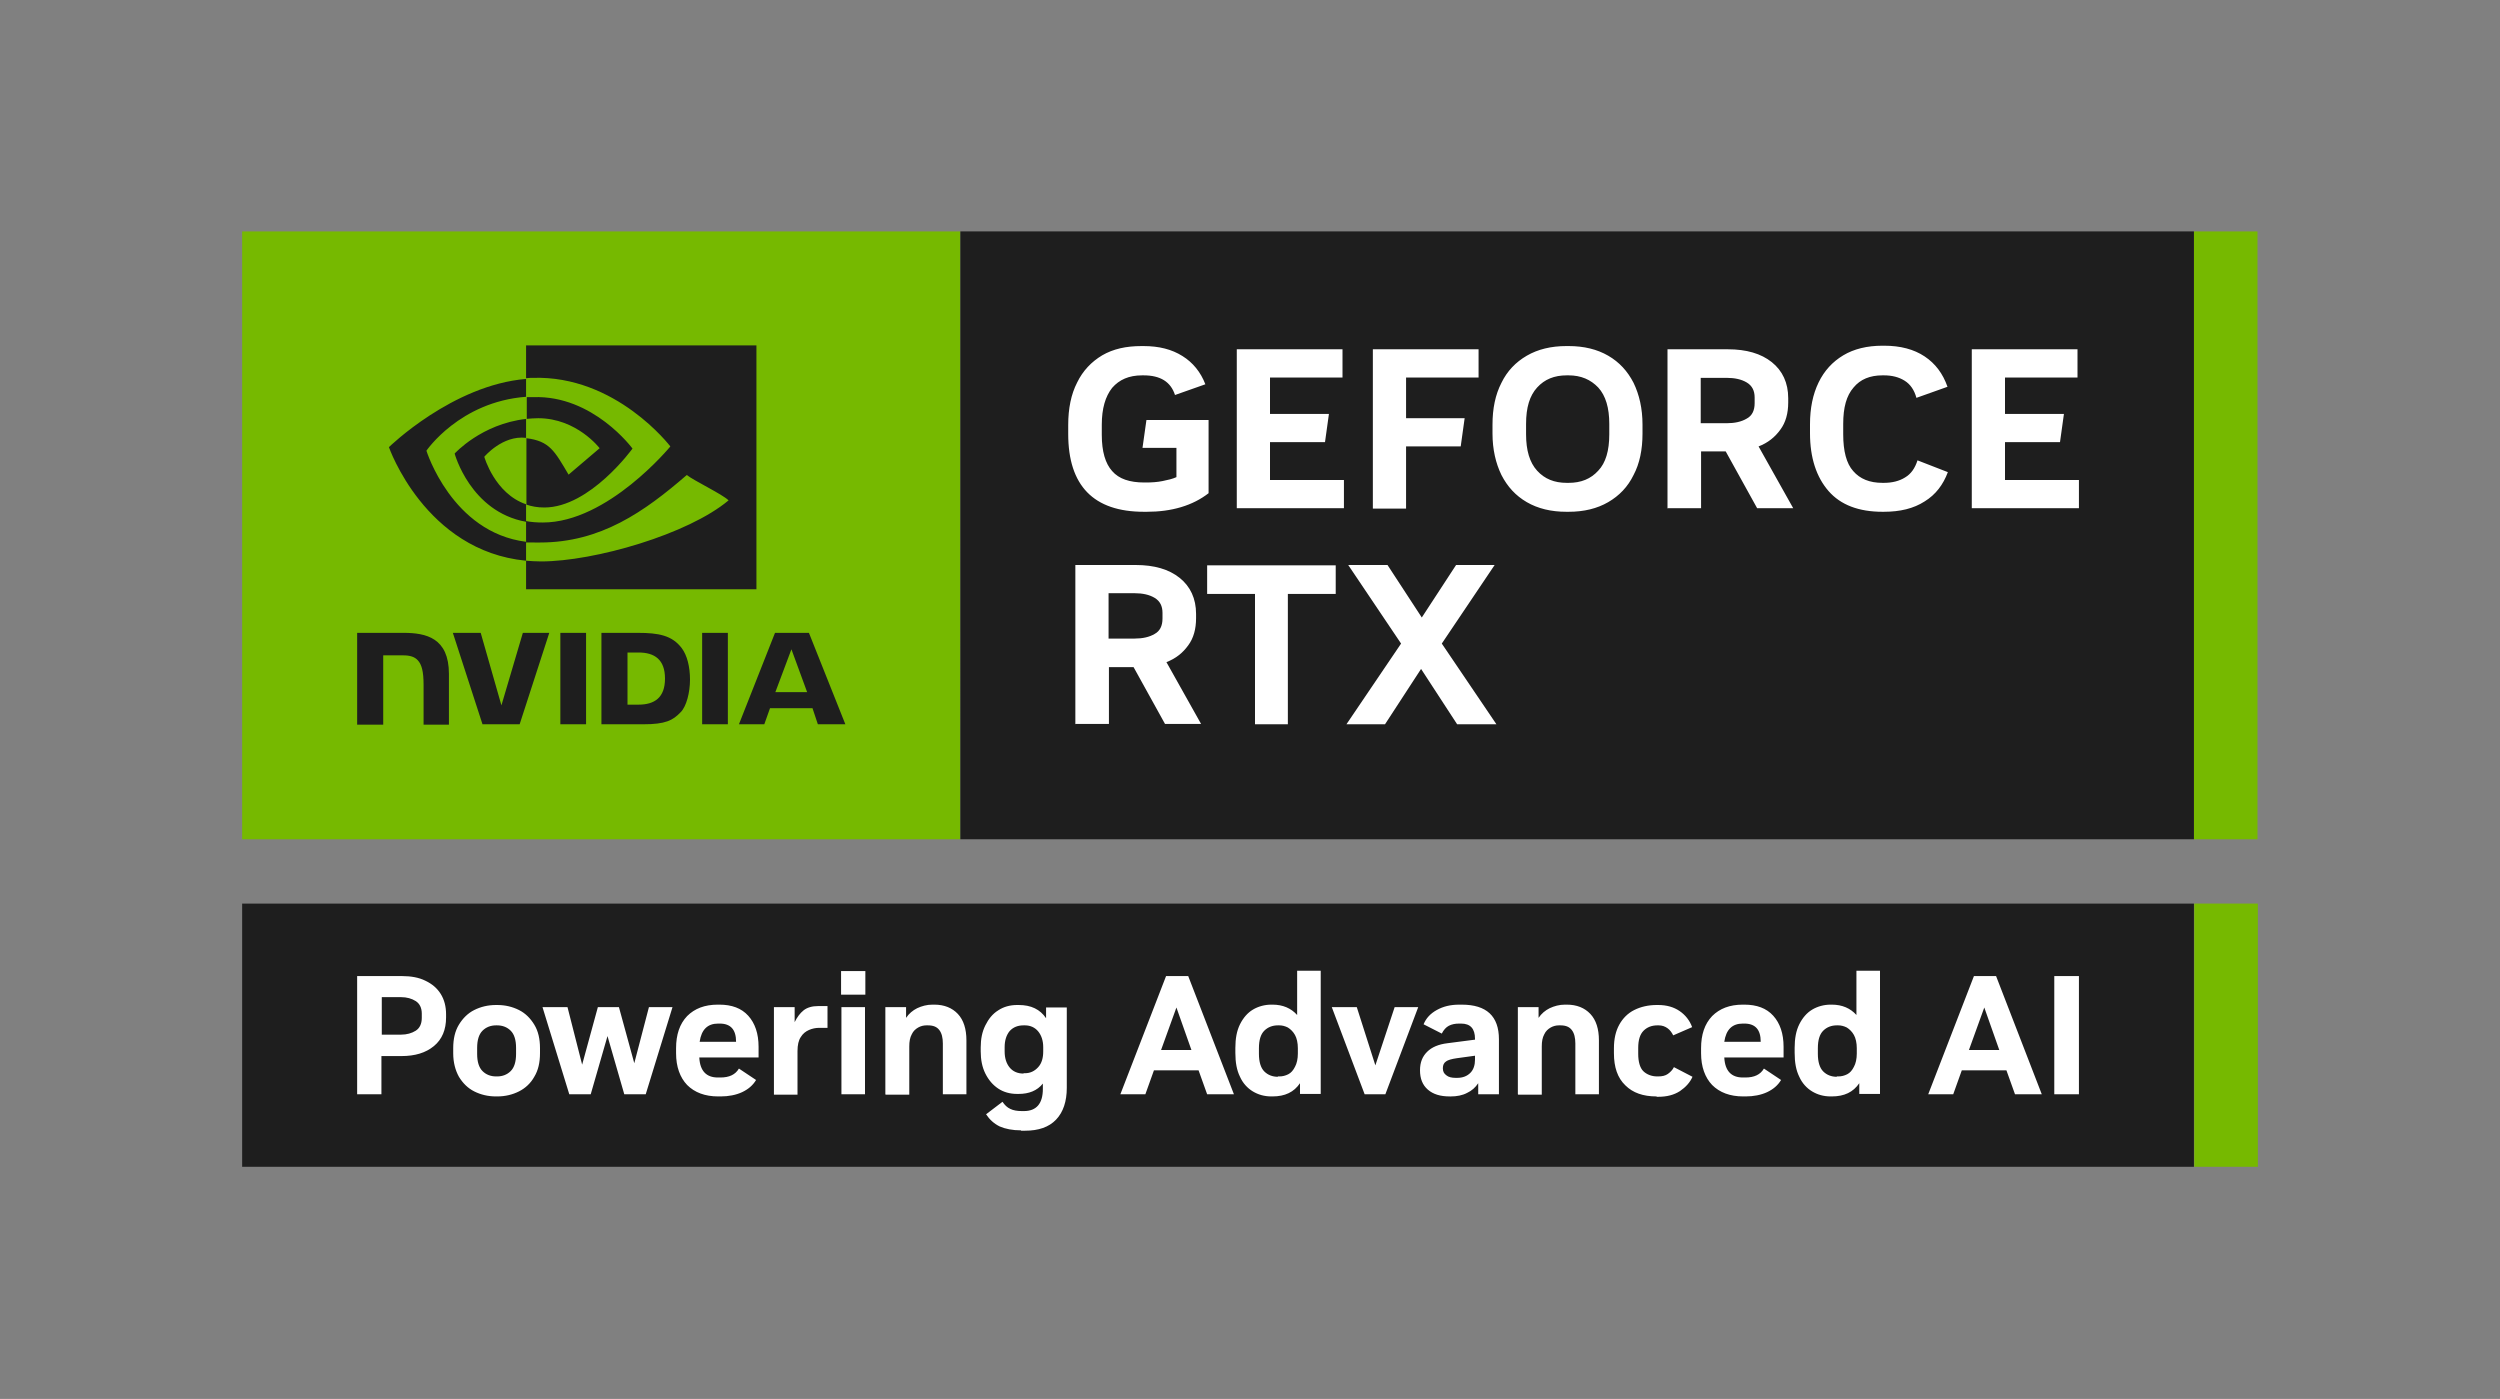
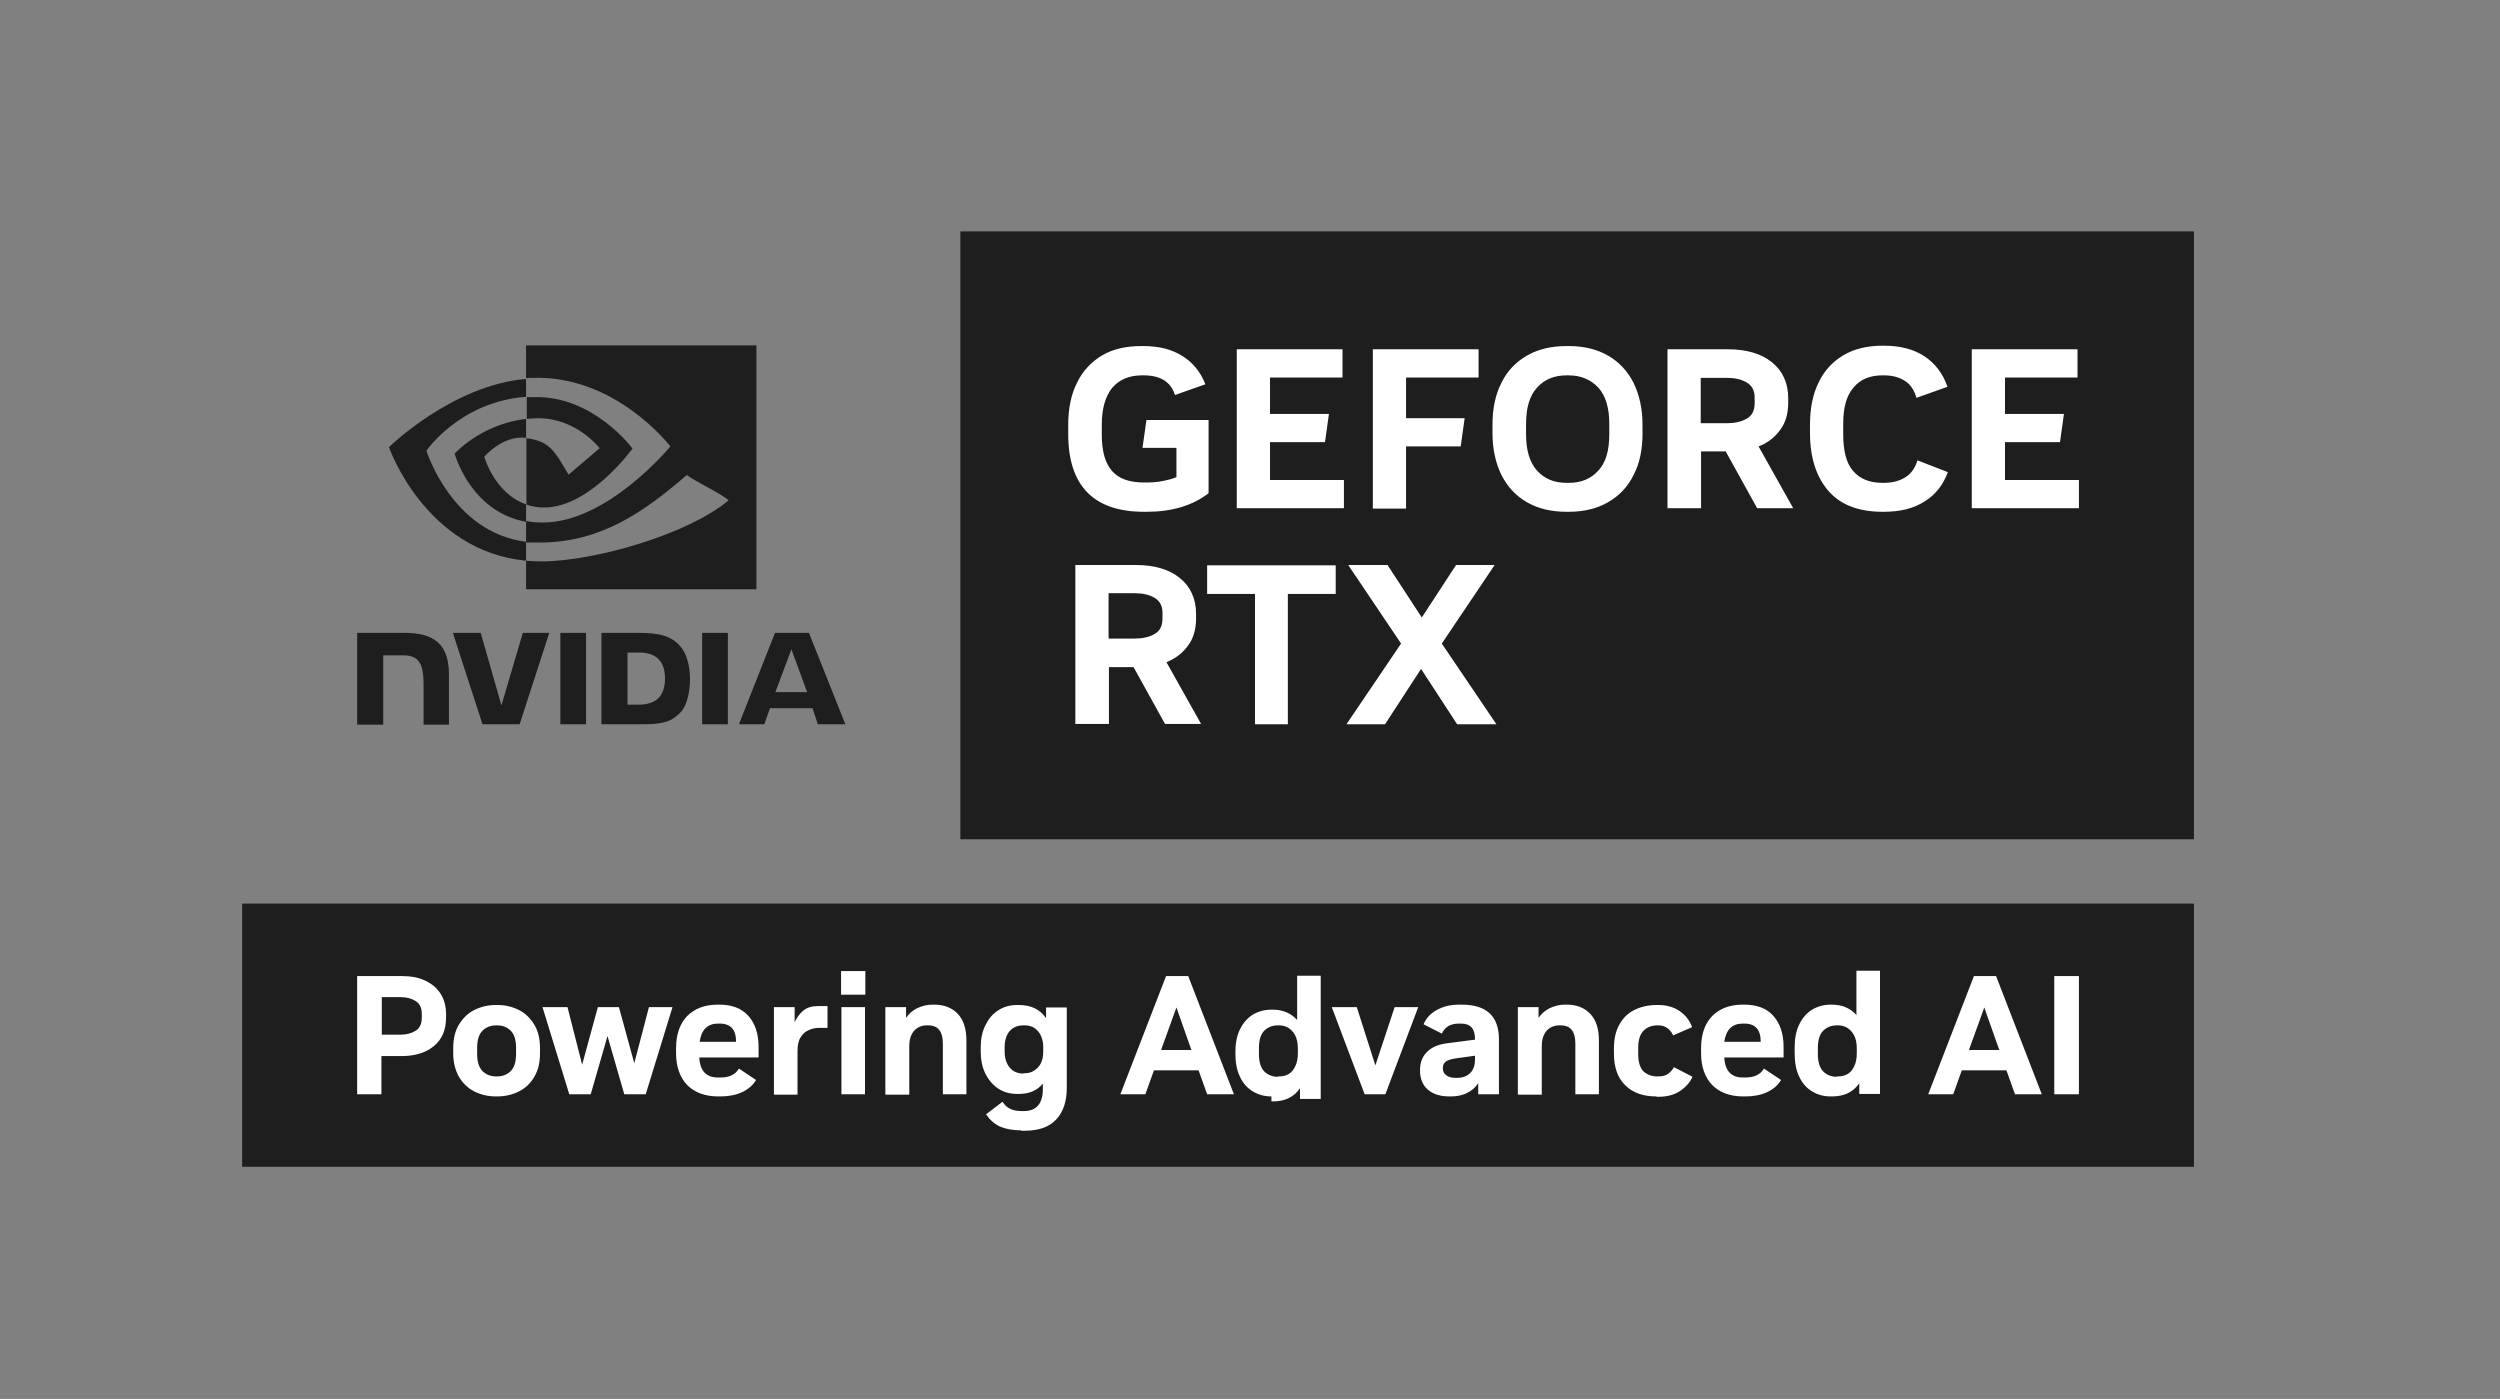
<svg xmlns="http://www.w3.org/2000/svg" id="Badges" version="1.1" viewBox="0 0 700 391.7">
  <rect x="0" y="0" width="700" height="391.7" fill="#808080" stroke="none" />
  <defs>
    <style>
      .st0 {
        fill: #1e1e1e;
      }

      .st1 {
        fill: #fff;
      }

      .st2 {
        fill: #76b900;
      }
    </style>
  </defs>
  <g id="GeForce_RTX">
-     <path class="st2" d="M268.9,64.8v170.2H67.8V64.8h201.1ZM614.3,64.8v170.2h17.8V64.8h-17.8ZM632.2,326.7h-17.8v-73.7h17.8v73.7Z" />
    <path class="st0" d="M614.3,64.8v170.2h-345.4V64.8h345.4ZM164.1,177.2v25.6h-7.2v-25.6s7.2,0,7.2,0ZM100,177.2h13c6.3,0,12.7,1.4,12.7,11.5v14.2s-7.1,0-7.1,0v-11.2c0-3.6-.5-5.6-1.6-6.8-.9-1-2.2-1.4-4.1-1.4h-5.6s0,19.4,0,19.4h-7.3v-25.6M178.6,177.2c5.8,0,9.6.7,12.3,4.3,1.5,2,2.3,5.2,2.3,8.8s-1,7.5-2.6,9.1c-2.2,2.3-4.2,3.4-10.5,3.4h-11.7v-25.6h10.1ZM175.7,197.3h3.1c4.5,0,7.4-2,7.4-7.3s-2.9-7.3-7.4-7.3h-3.1v14.6ZM153.8,177.2l-8.3,25.6h-10.4l-8.3-25.6h7.8s5.8,20.3,5.8,20.3l6-20.3h7.4ZM196.6,177.2h7.2v25.6h-7.2v-25.6ZM226.5,177.2l10.2,25.6h-7.7l-1.5-4.5h-11.9l-1.6,4.5h-7.1l10.1-25.6h9.7ZM217.1,193.8h8.9l-4.4-12-4.5,12ZM147.3,117.3c1.1-.1,2.2-.2,3.4-.2,10.8,0,17.2,8.4,17.2,8.4l-8.7,7.4c-3.9-6.6-5.3-9.4-11.8-10.2v18.6c1.5.5,3.1.8,5,.8,12.8,0,24.7-16.5,24.7-16.5,0,0-11-15-27.8-14.4-.6,0-1.2,0-1.8,0v6.1M211.8,97v68h-64.5v-8c1.4.1,2.7.2,4.2.2,14.9,0,41.2-7.6,52.5-17.1-1.7-1.7-9.7-5.5-11.7-7.1-11.9,10.3-24.1,18.9-41.1,18.9s-2.7,0-3.9-.3v-5.7c1.5.3,3,.4,4.7.4,18.2,0,35.7-21.3,35.7-21.3,0,0-15.2-20-38.6-19.2-.6,0-1.2,0-1.8.1v-9.2h64.5ZM147.3,141.2c-8.8-3-11.7-13.3-11.7-13.3,0,0,5.1-6.1,11.7-5.3,0,0,0,0,0,0v-5.3c-12.5,1.4-20,9.7-20,9.7,0,0,4.4,16.3,20,19.1v-4.8M147.3,151.7v5.3c-28.3-2.7-38.4-31.8-38.4-31.8,0,0,17.8-17.4,38.4-19.1v5c-18.6,1.4-27.9,15.1-27.9,15.1,0,0,7.1,22.9,27.9,25.5ZM614.3,326.7H67.8v-73.7h546.5v73.7Z" />
-     <path class="st1" d="M320.3,143.3c-14.1,0-21.2-7.3-21.2-21.8v-2.5c0-4.6.8-8.6,2.5-11.9,1.6-3.3,4-5.8,7-7.6,3.1-1.8,6.7-2.6,11-2.6h.6c4.3,0,7.9.9,10.9,2.8,2.9,1.8,5.1,4.5,6.4,7.9l-8.5,3c-1.2-3.7-4.1-5.5-8.8-5.5h-.4c-3.7,0-6.4,1.2-8.4,3.5-1.9,2.4-2.9,5.8-2.9,10.3v2.9c0,4.6,1,8,2.9,10.1,1.9,2.2,4.9,3.2,9,3.2h.4c1.7,0,3.2-.1,4.7-.4,1.5-.3,2.8-.6,3.9-1.1v-8.2h-9.5l1.1-7.8h17.4v20.5c-2.2,1.7-4.7,3-7.7,3.9-3,.9-6.2,1.3-9.6,1.3h-.5ZM346.3,142.4v-44.6s29.6,0,29.6,0v7.9h-20.3v10.2h16.5l-1.1,7.9h-15.4v10.6h20.7v7.9h-30ZM384.4,142.4v-44.6s29.6,0,29.6,0v7.9h-20.3v11.4h16.4l-1.1,7.9h-15.3v17.4s-9.3,0-9.3,0ZM438.6,143.3c-4.3,0-8-.9-11.1-2.7-3.1-1.8-5.4-4.3-7.1-7.6-1.6-3.3-2.5-7.2-2.5-11.6v-2.5c0-4.5.8-8.4,2.5-11.7,1.6-3.3,4-5.8,7.1-7.6,3.1-1.8,6.8-2.7,11.1-2.7h.6c4.3,0,8,.9,11.1,2.7,3.1,1.8,5.4,4.3,7.1,7.6,1.6,3.3,2.5,7.2,2.5,11.7v2.5c0,4.5-.8,8.4-2.5,11.6-1.6,3.3-4,5.8-7.1,7.6-3.1,1.8-6.8,2.7-11.1,2.7h-.6ZM438.7,135.2h.5c3.5,0,6.2-1.1,8.3-3.4,2.1-2.2,3.1-5.6,3.1-10.2v-2.9c0-4.5-1-7.9-3.1-10.2-2.1-2.2-4.8-3.4-8.3-3.4h-.5c-3.5,0-6.2,1.1-8.3,3.4-2.1,2.3-3.1,5.6-3.1,10.2v2.9c0,4.5,1,7.9,3.1,10.2,2.1,2.3,4.8,3.4,8.3,3.4ZM466.9,142.4v-44.6s16.9,0,16.9,0c5.2,0,9.3,1.2,12.3,3.6,3,2.4,4.6,5.8,4.6,10.1v1.2c0,3-.7,5.6-2.2,7.6-1.5,2.1-3.5,3.7-6.1,4.7l9.7,17.3h-10.1l-8.8-15.9h-6.9v15.9s-9.3,0-9.3,0ZM476.2,118.5h7.3c2.2,0,4.1-.4,5.6-1.3,1.5-.8,2.2-2.3,2.2-4.3v-1.6c0-1.9-.7-3.3-2.2-4.2-1.5-.9-3.4-1.3-5.6-1.3h-7.3v12.6ZM527.1,143.3c-6.6,0-11.7-1.9-15.1-5.8-3.4-3.9-5.2-9.3-5.2-16.2v-2.5c0-4.5.8-8.4,2.4-11.7,1.6-3.3,3.9-5.8,6.9-7.6,3-1.8,6.7-2.7,11-2.7h.5c4.5,0,8.3,1,11.3,3,3,2,5.1,4.8,6.4,8.5l-8.7,3.1c-.6-2.2-1.7-3.8-3.3-4.8-1.6-1-3.5-1.5-5.8-1.5h-.4c-3.5,0-6.2,1.1-8.1,3.4-2,2.3-2.9,5.6-2.9,10.2v2.9c0,4.7.9,8.2,2.8,10.3,1.9,2.2,4.6,3.3,8.2,3.3h.4c2.3,0,4.3-.5,5.9-1.5,1.7-1,2.8-2.6,3.5-4.8l8.5,3.3c-1.3,3.5-3.4,6.3-6.5,8.2-3.1,2-6.9,2.9-11.4,2.9h-.5ZM552.1,142.4v-44.6s29.6,0,29.6,0v7.9h-20.3v10.2h16.5l-1.1,7.9h-15.4v10.6h20.7v7.9s-30,0-30,0ZM301.1,202.8v-44.6s16.9,0,16.9,0c5.2,0,9.3,1.2,12.3,3.6,3,2.4,4.6,5.8,4.6,10.1v1.2c0,3-.7,5.6-2.2,7.6-1.5,2.1-3.5,3.7-6.1,4.7l9.7,17.3h-10.1l-8.8-15.9h-6.9v15.9s-9.3,0-9.3,0ZM310.4,178.8h7.3c2.2,0,4.1-.4,5.6-1.3,1.5-.8,2.2-2.3,2.2-4.3v-1.6c0-1.9-.7-3.3-2.2-4.2-1.5-.9-3.4-1.3-5.6-1.3h-7.3v12.6ZM351.4,202.8v-36.5h-13.4v-8h36v8h-13.4v36.5s-9.3,0-9.3,0ZM408,202.8l-10.1-15.5-10.1,15.5h-10.8l15.3-22.6-14.8-22h11l9.6,14.7,9.6-14.7h10.8l-14.8,22,15.3,22.6h-11ZM100,306.4v-33.1h12.5c2.6,0,4.8.4,6.6,1.3,1.9.9,3.3,2.1,4.3,3.7,1,1.6,1.5,3.5,1.5,5.7v.9c0,3.4-1.1,6.1-3.4,8-2.3,1.9-5.3,2.8-9.1,2.8h-5.6v10.7h-6.9ZM106.9,289.7h5.4c1.6,0,3-.4,4.1-1.1,1.1-.7,1.7-1.9,1.7-3.6v-1.2c0-1.6-.6-2.8-1.7-3.5-1.1-.7-2.5-1.1-4.1-1.1h-5.4v10.5ZM138.9,307c-2.3,0-4.3-.5-6.1-1.4-1.8-.9-3.2-2.3-4.3-4.1-1-1.8-1.6-4-1.6-6.6v-1.4c0-2.6.5-4.8,1.6-6.6s2.5-3.2,4.3-4.1c1.8-.9,3.8-1.4,6.1-1.4h.3c2.3,0,4.3.5,6.1,1.4,1.8.9,3.2,2.3,4.3,4.1s1.6,4,1.6,6.6v1.4c0,2.6-.5,4.8-1.6,6.6-1,1.8-2.5,3.2-4.3,4.1-1.8.9-3.8,1.4-6.1,1.4h-.3ZM138.9,301.4h.3c1.5,0,2.8-.5,3.8-1.5,1-1,1.5-2.6,1.5-4.8v-1.7c0-2.2-.5-3.8-1.5-4.8-1-1-2.3-1.5-3.8-1.5h-.3c-1.5,0-2.8.5-3.8,1.5-1,1-1.5,2.6-1.5,4.8v1.7c0,2.2.5,3.8,1.5,4.8,1,1,2.3,1.5,3.8,1.5ZM151.9,282h7l4.1,16.1,4.4-16.1h5.9l4.3,15.7,4.1-15.7h6.6l-7.5,24.4h-6l-4.7-16.3-4.7,16.3h-6l-7.5-24.4ZM201.1,307c-3.7,0-6.6-1.1-8.7-3.2-2-2.1-3.1-5.1-3.1-8.9v-1.4c0-3.8,1-6.8,3.1-9,2.1-2.1,4.9-3.2,8.6-3.2h.4c3.5,0,6.2,1,8.1,3.1,1.9,2.1,2.9,5,2.9,8.7v3h-16.6c.2,3.8,2,5.6,5.2,5.6h.7c2.5,0,4.2-.8,5.2-2.5l4.8,3.2c-.9,1.5-2.2,2.6-3.9,3.4-1.7.8-3.8,1.2-6,1.2h-.7ZM196,291.7h10.1c0-3.4-1.5-5.1-4.6-5.1h-.4c-3,0-4.7,1.7-5.2,5.1ZM216.7,306.4v-24.4h5.8v4.2c.7-1.4,1.5-2.5,2.5-3.3,1-.8,2.4-1.2,4.1-1.2h2.6v6.1h-2.4c-.9,0-1.9.2-2.8.6-.9.4-1.7,1-2.3,2-.6.9-.9,2.2-.9,3.9v12.2h-6.6ZM235.5,278.5v-6.6h6.8v6.6h-6.8ZM235.6,306.4v-24.4h6.6v24.4h-6.6ZM247.9,306.4v-24.4h5.8v3c.8-1.2,1.9-2.1,3.1-2.7,1.3-.6,2.7-1,4.3-1h.5c2.8,0,5,.9,6.6,2.6,1.6,1.7,2.4,4.2,2.4,7.4v15.1h-6.6v-14.2c0-1.6-.3-2.9-1-3.8-.7-.9-1.7-1.3-3.2-1.3h-.4c-.8,0-1.6.2-2.3.6-.7.4-1.4,1-1.8,1.9-.5.9-.7,2-.7,3.4v13.5h-6.6ZM285.9,316.5c-2.4,0-4.4-.4-6-1.1-1.6-.8-2.8-1.9-3.8-3.4l4.6-3.5c.6.9,1.3,1.6,2.2,2,.8.4,1.9.6,3.2.6h.6c3.5,0,5.3-2.1,5.3-6.2v-1.5c-1.6,2-3.9,2.9-6.8,2.9h-.4c-2,0-3.8-.5-5.3-1.5-1.5-1-2.7-2.4-3.6-4.2-.9-1.8-1.3-3.9-1.3-6.2v-1.1c0-2.4.4-4.4,1.3-6.2.9-1.8,2-3.2,3.6-4.2,1.5-1,3.3-1.5,5.3-1.5h.4c3.5,0,6,1.2,7.7,3.7v-3h5.8v22.5c0,3.8-1,6.8-3,8.9-2,2.1-4.9,3.1-8.7,3.1h-1.1ZM286.6,300.5h.4c1.5,0,2.7-.6,3.7-1.7s1.4-2.6,1.4-4.4v-1.2c0-1.8-.5-3.3-1.4-4.4s-2.2-1.7-3.7-1.7h-.4c-1.6,0-2.9.5-3.9,1.6-.9,1.1-1.4,2.6-1.4,4.5v1.2c0,1.9.5,3.4,1.4,4.5.9,1.1,2.2,1.7,3.9,1.7ZM313.7,306.4l12.8-33.1h6.2l12.8,33.1h-7.5l-2.4-6.7h-12.5l-2.4,6.7h-7ZM325.1,294h8.5l-4.2-11.9-4.3,11.9ZM356,307c-2,0-3.7-.5-5.2-1.4-1.5-.9-2.8-2.3-3.6-4.1-.9-1.8-1.3-4-1.3-6.7v-1.4c0-2.6.4-4.8,1.3-6.6.9-1.8,2.1-3.2,3.6-4.1,1.5-.9,3.3-1.4,5.2-1.4h.3c2.9,0,5.2,1,6.9,2.9v-12.4h6.6v34.5h-5.8v-3c-1.7,2.5-4.2,3.7-7.7,3.7h-.3ZM357.8,301.4h.4c.9,0,1.7-.2,2.5-.6.8-.4,1.4-1.1,1.9-2.1.5-.9.8-2.2.8-3.7v-1.5c0-1.5-.3-2.8-.8-3.7-.5-.9-1.2-1.6-2-2.1-.8-.4-1.6-.6-2.4-.6h-.4c-1.5,0-2.8.5-3.8,1.5-1,1-1.5,2.6-1.5,4.9v1.6c0,2.2.5,3.9,1.5,4.9,1,1,2.3,1.5,3.8,1.5ZM382.1,306.4l-9.2-24.4h7l5.2,16.3,5.4-16.3h6.6l-9.2,24.4h-5.9ZM405.9,307c-2.6,0-4.6-.6-6.1-1.9s-2.2-3.1-2.2-5.4.7-3.9,2-5.2c1.3-1.3,3.2-2.1,5.7-2.4l7.7-1v-.2c0-2.9-1.3-4.3-3.9-4.3h-.5c-1.2,0-2.1.2-2.9.6-.8.4-1.5,1.2-2,2.2l-5.1-2.6c.7-1.7,1.9-3,3.7-4s3.8-1.5,6.3-1.5h.7c6.9,0,10.4,3.2,10.4,9.7v15.4h-5.8v-3.1c-.8,1.2-1.8,2.1-3.1,2.7-1.3.7-2.9,1-4.6,1h-.2ZM413,295.6l-5.1.7c-1.4.2-2.5.5-3,.9-.6.4-.9,1-.9,1.9s.3,1.5,1,2c.6.5,1.5.7,2.6.7h.4c1.6,0,2.8-.5,3.7-1.4.9-.9,1.3-2.2,1.3-3.7v-1.2ZM425,306.4v-24.4h5.8v3c.8-1.2,1.9-2.1,3.1-2.7,1.3-.6,2.7-1,4.3-1h.5c2.8,0,5,.9,6.6,2.6,1.6,1.7,2.4,4.2,2.4,7.4v15.1h-6.6v-14.2c0-1.6-.3-2.9-1-3.8-.7-.9-1.7-1.3-3.2-1.3h-.4c-.8,0-1.6.2-2.3.6-.7.4-1.4,1-1.8,1.9-.5.9-.7,2-.7,3.4v13.5h-6.6ZM463.8,307c-3.7,0-6.6-1-8.7-3.1-2.2-2.1-3.2-5.1-3.2-9v-1.4c0-2.6.5-4.8,1.5-6.6,1-1.8,2.4-3.2,4.2-4.1,1.8-.9,3.9-1.4,6.3-1.4h.4c2.4,0,4.4.6,6,1.7s2.8,2.6,3.5,4.5l-5.3,2.3c-.4-.8-.9-1.5-1.6-2-.7-.5-1.5-.8-2.5-.8h-.3c-1.6,0-2.9.5-3.9,1.5-1,1-1.5,2.6-1.5,4.8v1.7c0,2.2.5,3.9,1.4,4.8s2.3,1.5,3.9,1.5h.3c1.1,0,2-.2,2.7-.7.7-.5,1.3-1.1,1.7-1.9l5.2,2.7c-.7,1.6-1.9,2.9-3.5,4-1.7,1.1-3.7,1.6-6.1,1.6h-.4ZM488.1,307c-3.7,0-6.6-1.1-8.7-3.2-2-2.1-3.1-5.1-3.1-8.9v-1.4c0-3.8,1-6.8,3.1-9,2.1-2.1,4.9-3.2,8.6-3.2h.4c3.5,0,6.2,1,8.1,3.1,1.9,2.1,2.9,5,2.9,8.7v3h-16.6c.2,3.8,2,5.6,5.2,5.6h.7c2.5,0,4.2-.8,5.2-2.5l4.8,3.2c-.9,1.5-2.2,2.6-3.9,3.4-1.7.8-3.8,1.2-6,1.2h-.7ZM482.9,291.7h10.1c0-3.4-1.5-5.1-4.6-5.1h-.4c-3,0-4.7,1.7-5.2,5.1ZM512.6,307c-2,0-3.7-.5-5.2-1.4-1.5-.9-2.8-2.3-3.6-4.1-.9-1.8-1.3-4-1.3-6.7v-1.4c0-2.6.4-4.8,1.3-6.6.9-1.8,2.1-3.2,3.6-4.1,1.5-.9,3.3-1.4,5.2-1.4h.3c2.9,0,5.2,1,6.9,2.9v-12.4h6.6v34.5h-5.8v-3c-1.7,2.5-4.2,3.7-7.7,3.7h-.3ZM514.3,301.4h.4c.9,0,1.7-.2,2.5-.6.8-.4,1.4-1.1,1.9-2.1.5-.9.8-2.2.8-3.7v-1.5c0-1.5-.3-2.8-.8-3.7-.5-.9-1.2-1.6-2-2.1-.8-.4-1.6-.6-2.4-.6h-.4c-1.5,0-2.8.5-3.8,1.5-1,1-1.5,2.6-1.5,4.9v1.6c0,2.2.5,3.9,1.5,4.9,1,1,2.3,1.5,3.8,1.5ZM539.9,306.4l12.8-33.1h6.2l12.8,33.1h-7.5l-2.4-6.7h-12.5l-2.4,6.7h-7ZM551.3,294h8.5l-4.2-11.9-4.3,11.9ZM575.2,306.4v-33.1h6.9v33.1h-6.9Z" />
+     <path class="st1" d="M320.3,143.3c-14.1,0-21.2-7.3-21.2-21.8v-2.5c0-4.6.8-8.6,2.5-11.9,1.6-3.3,4-5.8,7-7.6,3.1-1.8,6.7-2.6,11-2.6h.6c4.3,0,7.9.9,10.9,2.8,2.9,1.8,5.1,4.5,6.4,7.9l-8.5,3c-1.2-3.7-4.1-5.5-8.8-5.5h-.4c-3.7,0-6.4,1.2-8.4,3.5-1.9,2.4-2.9,5.8-2.9,10.3v2.9c0,4.6,1,8,2.9,10.1,1.9,2.2,4.9,3.2,9,3.2h.4c1.7,0,3.2-.1,4.7-.4,1.5-.3,2.8-.6,3.9-1.1v-8.2h-9.5l1.1-7.8h17.4v20.5c-2.2,1.7-4.7,3-7.7,3.9-3,.9-6.2,1.3-9.6,1.3h-.5ZM346.3,142.4v-44.6s29.6,0,29.6,0v7.9h-20.3v10.2h16.5l-1.1,7.9h-15.4v10.6h20.7v7.9h-30ZM384.4,142.4v-44.6s29.6,0,29.6,0v7.9h-20.3v11.4h16.4l-1.1,7.9h-15.3v17.4s-9.3,0-9.3,0ZM438.6,143.3c-4.3,0-8-.9-11.1-2.7-3.1-1.8-5.4-4.3-7.1-7.6-1.6-3.3-2.5-7.2-2.5-11.6v-2.5c0-4.5.8-8.4,2.5-11.7,1.6-3.3,4-5.8,7.1-7.6,3.1-1.8,6.8-2.7,11.1-2.7h.6c4.3,0,8,.9,11.1,2.7,3.1,1.8,5.4,4.3,7.1,7.6,1.6,3.3,2.5,7.2,2.5,11.7v2.5c0,4.5-.8,8.4-2.5,11.6-1.6,3.3-4,5.8-7.1,7.6-3.1,1.8-6.8,2.7-11.1,2.7h-.6ZM438.7,135.2h.5c3.5,0,6.2-1.1,8.3-3.4,2.1-2.2,3.1-5.6,3.1-10.2v-2.9c0-4.5-1-7.9-3.1-10.2-2.1-2.2-4.8-3.4-8.3-3.4h-.5c-3.5,0-6.2,1.1-8.3,3.4-2.1,2.3-3.1,5.6-3.1,10.2v2.9c0,4.5,1,7.9,3.1,10.2,2.1,2.3,4.8,3.4,8.3,3.4ZM466.9,142.4v-44.6s16.9,0,16.9,0c5.2,0,9.3,1.2,12.3,3.6,3,2.4,4.6,5.8,4.6,10.1v1.2c0,3-.7,5.6-2.2,7.6-1.5,2.1-3.5,3.7-6.1,4.7l9.7,17.3h-10.1l-8.8-15.9h-6.9v15.9s-9.3,0-9.3,0ZM476.2,118.5h7.3c2.2,0,4.1-.4,5.6-1.3,1.5-.8,2.2-2.3,2.2-4.3v-1.6c0-1.9-.7-3.3-2.2-4.2-1.5-.9-3.4-1.3-5.6-1.3h-7.3v12.6ZM527.1,143.3c-6.6,0-11.7-1.9-15.1-5.8-3.4-3.9-5.2-9.3-5.2-16.2v-2.5c0-4.5.8-8.4,2.4-11.7,1.6-3.3,3.9-5.8,6.9-7.6,3-1.8,6.7-2.7,11-2.7h.5c4.5,0,8.3,1,11.3,3,3,2,5.1,4.8,6.4,8.5l-8.7,3.1c-.6-2.2-1.7-3.8-3.3-4.8-1.6-1-3.5-1.5-5.8-1.5h-.4c-3.5,0-6.2,1.1-8.1,3.4-2,2.3-2.9,5.6-2.9,10.2v2.9c0,4.7.9,8.2,2.8,10.3,1.9,2.2,4.6,3.3,8.2,3.3h.4c2.3,0,4.3-.5,5.9-1.5,1.7-1,2.8-2.6,3.5-4.8l8.5,3.3c-1.3,3.5-3.4,6.3-6.5,8.2-3.1,2-6.9,2.9-11.4,2.9h-.5ZM552.1,142.4v-44.6s29.6,0,29.6,0v7.9h-20.3v10.2h16.5l-1.1,7.9h-15.4v10.6h20.7v7.9s-30,0-30,0ZM301.1,202.8v-44.6s16.9,0,16.9,0c5.2,0,9.3,1.2,12.3,3.6,3,2.4,4.6,5.8,4.6,10.1v1.2c0,3-.7,5.6-2.2,7.6-1.5,2.1-3.5,3.7-6.1,4.7l9.7,17.3h-10.1l-8.8-15.9h-6.9v15.9s-9.3,0-9.3,0ZM310.4,178.8h7.3c2.2,0,4.1-.4,5.6-1.3,1.5-.8,2.2-2.3,2.2-4.3v-1.6c0-1.9-.7-3.3-2.2-4.2-1.5-.9-3.4-1.3-5.6-1.3h-7.3v12.6ZM351.4,202.8v-36.5h-13.4v-8h36v8h-13.4v36.5s-9.3,0-9.3,0ZM408,202.8l-10.1-15.5-10.1,15.5h-10.8l15.3-22.6-14.8-22h11l9.6,14.7,9.6-14.7h10.8l-14.8,22,15.3,22.6h-11ZM100,306.4v-33.1h12.5c2.6,0,4.8.4,6.6,1.3,1.9.9,3.3,2.1,4.3,3.7,1,1.6,1.5,3.5,1.5,5.7v.9c0,3.4-1.1,6.1-3.4,8-2.3,1.9-5.3,2.8-9.1,2.8h-5.6v10.7h-6.9ZM106.9,289.7h5.4c1.6,0,3-.4,4.1-1.1,1.1-.7,1.7-1.9,1.7-3.6v-1.2c0-1.6-.6-2.8-1.7-3.5-1.1-.7-2.5-1.1-4.1-1.1h-5.4v10.5ZM138.9,307c-2.3,0-4.3-.5-6.1-1.4-1.8-.9-3.2-2.3-4.3-4.1-1-1.8-1.6-4-1.6-6.6v-1.4c0-2.6.5-4.8,1.6-6.6s2.5-3.2,4.3-4.1c1.8-.9,3.8-1.4,6.1-1.4h.3c2.3,0,4.3.5,6.1,1.4,1.8.9,3.2,2.3,4.3,4.1s1.6,4,1.6,6.6v1.4c0,2.6-.5,4.8-1.6,6.6-1,1.8-2.5,3.2-4.3,4.1-1.8.9-3.8,1.4-6.1,1.4h-.3ZM138.9,301.4h.3c1.5,0,2.8-.5,3.8-1.5,1-1,1.5-2.6,1.5-4.8v-1.7c0-2.2-.5-3.8-1.5-4.8-1-1-2.3-1.5-3.8-1.5h-.3c-1.5,0-2.8.5-3.8,1.5-1,1-1.5,2.6-1.5,4.8v1.7c0,2.2.5,3.8,1.5,4.8,1,1,2.3,1.5,3.8,1.5ZM151.9,282h7l4.1,16.1,4.4-16.1h5.9l4.3,15.7,4.1-15.7h6.6l-7.5,24.4h-6l-4.7-16.3-4.7,16.3h-6l-7.5-24.4ZM201.1,307c-3.7,0-6.6-1.1-8.7-3.2-2-2.1-3.1-5.1-3.1-8.9v-1.4c0-3.8,1-6.8,3.1-9,2.1-2.1,4.9-3.2,8.6-3.2h.4c3.5,0,6.2,1,8.1,3.1,1.9,2.1,2.9,5,2.9,8.7v3h-16.6c.2,3.8,2,5.6,5.2,5.6h.7c2.5,0,4.2-.8,5.2-2.5l4.8,3.2c-.9,1.5-2.2,2.6-3.9,3.4-1.7.8-3.8,1.2-6,1.2h-.7ZM196,291.7h10.1c0-3.4-1.5-5.1-4.6-5.1h-.4c-3,0-4.7,1.7-5.2,5.1ZM216.7,306.4v-24.4h5.8v4.2c.7-1.4,1.5-2.5,2.5-3.3,1-.8,2.4-1.2,4.1-1.2h2.6v6.1h-2.4c-.9,0-1.9.2-2.8.6-.9.4-1.7,1-2.3,2-.6.9-.9,2.2-.9,3.9v12.2h-6.6ZM235.5,278.5v-6.6h6.8v6.6h-6.8ZM235.6,306.4v-24.4h6.6v24.4h-6.6ZM247.9,306.4v-24.4h5.8v3c.8-1.2,1.9-2.1,3.1-2.7,1.3-.6,2.7-1,4.3-1h.5c2.8,0,5,.9,6.6,2.6,1.6,1.7,2.4,4.2,2.4,7.4v15.1h-6.6v-14.2c0-1.6-.3-2.9-1-3.8-.7-.9-1.7-1.3-3.2-1.3h-.4c-.8,0-1.6.2-2.3.6-.7.4-1.4,1-1.8,1.9-.5.9-.7,2-.7,3.4v13.5h-6.6ZM285.9,316.5c-2.4,0-4.4-.4-6-1.1-1.6-.8-2.8-1.9-3.8-3.4l4.6-3.5c.6.9,1.3,1.6,2.2,2,.8.4,1.9.6,3.2.6h.6c3.5,0,5.3-2.1,5.3-6.2v-1.5c-1.6,2-3.9,2.9-6.8,2.9h-.4c-2,0-3.8-.5-5.3-1.5-1.5-1-2.7-2.4-3.6-4.2-.9-1.8-1.3-3.9-1.3-6.2v-1.1c0-2.4.4-4.4,1.3-6.2.9-1.8,2-3.2,3.6-4.2,1.5-1,3.3-1.5,5.3-1.5h.4c3.5,0,6,1.2,7.7,3.7v-3h5.8v22.5c0,3.8-1,6.8-3,8.9-2,2.1-4.9,3.1-8.7,3.1h-1.1ZM286.6,300.5h.4c1.5,0,2.7-.6,3.7-1.7s1.4-2.6,1.4-4.4v-1.2c0-1.8-.5-3.3-1.4-4.4s-2.2-1.7-3.7-1.7h-.4c-1.6,0-2.9.5-3.9,1.6-.9,1.1-1.4,2.6-1.4,4.5v1.2c0,1.9.5,3.4,1.4,4.5.9,1.1,2.2,1.7,3.9,1.7ZM313.7,306.4l12.8-33.1h6.2l12.8,33.1h-7.5l-2.4-6.7h-12.5l-2.4,6.7h-7ZM325.1,294h8.5l-4.2-11.9-4.3,11.9ZM356,307c-2,0-3.7-.5-5.2-1.4-1.5-.9-2.8-2.3-3.6-4.1-.9-1.8-1.3-4-1.3-6.7c0-2.6.4-4.8,1.3-6.6.9-1.8,2.1-3.2,3.6-4.1,1.5-.9,3.3-1.4,5.2-1.4h.3c2.9,0,5.2,1,6.9,2.9v-12.4h6.6v34.5h-5.8v-3c-1.7,2.5-4.2,3.7-7.7,3.7h-.3ZM357.8,301.4h.4c.9,0,1.7-.2,2.5-.6.8-.4,1.4-1.1,1.9-2.1.5-.9.8-2.2.8-3.7v-1.5c0-1.5-.3-2.8-.8-3.7-.5-.9-1.2-1.6-2-2.1-.8-.4-1.6-.6-2.4-.6h-.4c-1.5,0-2.8.5-3.8,1.5-1,1-1.5,2.6-1.5,4.9v1.6c0,2.2.5,3.9,1.5,4.9,1,1,2.3,1.5,3.8,1.5ZM382.1,306.4l-9.2-24.4h7l5.2,16.3,5.4-16.3h6.6l-9.2,24.4h-5.9ZM405.9,307c-2.6,0-4.6-.6-6.1-1.9s-2.2-3.1-2.2-5.4.7-3.9,2-5.2c1.3-1.3,3.2-2.1,5.7-2.4l7.7-1v-.2c0-2.9-1.3-4.3-3.9-4.3h-.5c-1.2,0-2.1.2-2.9.6-.8.4-1.5,1.2-2,2.2l-5.1-2.6c.7-1.7,1.9-3,3.7-4s3.8-1.5,6.3-1.5h.7c6.9,0,10.4,3.2,10.4,9.7v15.4h-5.8v-3.1c-.8,1.2-1.8,2.1-3.1,2.7-1.3.7-2.9,1-4.6,1h-.2ZM413,295.6l-5.1.7c-1.4.2-2.5.5-3,.9-.6.4-.9,1-.9,1.9s.3,1.5,1,2c.6.5,1.5.7,2.6.7h.4c1.6,0,2.8-.5,3.7-1.4.9-.9,1.3-2.2,1.3-3.7v-1.2ZM425,306.4v-24.4h5.8v3c.8-1.2,1.9-2.1,3.1-2.7,1.3-.6,2.7-1,4.3-1h.5c2.8,0,5,.9,6.6,2.6,1.6,1.7,2.4,4.2,2.4,7.4v15.1h-6.6v-14.2c0-1.6-.3-2.9-1-3.8-.7-.9-1.7-1.3-3.2-1.3h-.4c-.8,0-1.6.2-2.3.6-.7.4-1.4,1-1.8,1.9-.5.9-.7,2-.7,3.4v13.5h-6.6ZM463.8,307c-3.7,0-6.6-1-8.7-3.1-2.2-2.1-3.2-5.1-3.2-9v-1.4c0-2.6.5-4.8,1.5-6.6,1-1.8,2.4-3.2,4.2-4.1,1.8-.9,3.9-1.4,6.3-1.4h.4c2.4,0,4.4.6,6,1.7s2.8,2.6,3.5,4.5l-5.3,2.3c-.4-.8-.9-1.5-1.6-2-.7-.5-1.5-.8-2.5-.8h-.3c-1.6,0-2.9.5-3.9,1.5-1,1-1.5,2.6-1.5,4.8v1.7c0,2.2.5,3.9,1.4,4.8s2.3,1.5,3.9,1.5h.3c1.1,0,2-.2,2.7-.7.7-.5,1.3-1.1,1.7-1.9l5.2,2.7c-.7,1.6-1.9,2.9-3.5,4-1.7,1.1-3.7,1.6-6.1,1.6h-.4ZM488.1,307c-3.7,0-6.6-1.1-8.7-3.2-2-2.1-3.1-5.1-3.1-8.9v-1.4c0-3.8,1-6.8,3.1-9,2.1-2.1,4.9-3.2,8.6-3.2h.4c3.5,0,6.2,1,8.1,3.1,1.9,2.1,2.9,5,2.9,8.7v3h-16.6c.2,3.8,2,5.6,5.2,5.6h.7c2.5,0,4.2-.8,5.2-2.5l4.8,3.2c-.9,1.5-2.2,2.6-3.9,3.4-1.7.8-3.8,1.2-6,1.2h-.7ZM482.9,291.7h10.1c0-3.4-1.5-5.1-4.6-5.1h-.4c-3,0-4.7,1.7-5.2,5.1ZM512.6,307c-2,0-3.7-.5-5.2-1.4-1.5-.9-2.8-2.3-3.6-4.1-.9-1.8-1.3-4-1.3-6.7v-1.4c0-2.6.4-4.8,1.3-6.6.9-1.8,2.1-3.2,3.6-4.1,1.5-.9,3.3-1.4,5.2-1.4h.3c2.9,0,5.2,1,6.9,2.9v-12.4h6.6v34.5h-5.8v-3c-1.7,2.5-4.2,3.7-7.7,3.7h-.3ZM514.3,301.4h.4c.9,0,1.7-.2,2.5-.6.8-.4,1.4-1.1,1.9-2.1.5-.9.8-2.2.8-3.7v-1.5c0-1.5-.3-2.8-.8-3.7-.5-.9-1.2-1.6-2-2.1-.8-.4-1.6-.6-2.4-.6h-.4c-1.5,0-2.8.5-3.8,1.5-1,1-1.5,2.6-1.5,4.9v1.6c0,2.2.5,3.9,1.5,4.9,1,1,2.3,1.5,3.8,1.5ZM539.9,306.4l12.8-33.1h6.2l12.8,33.1h-7.5l-2.4-6.7h-12.5l-2.4,6.7h-7ZM551.3,294h8.5l-4.2-11.9-4.3,11.9ZM575.2,306.4v-33.1h6.9v33.1h-6.9Z" />
  </g>
</svg>